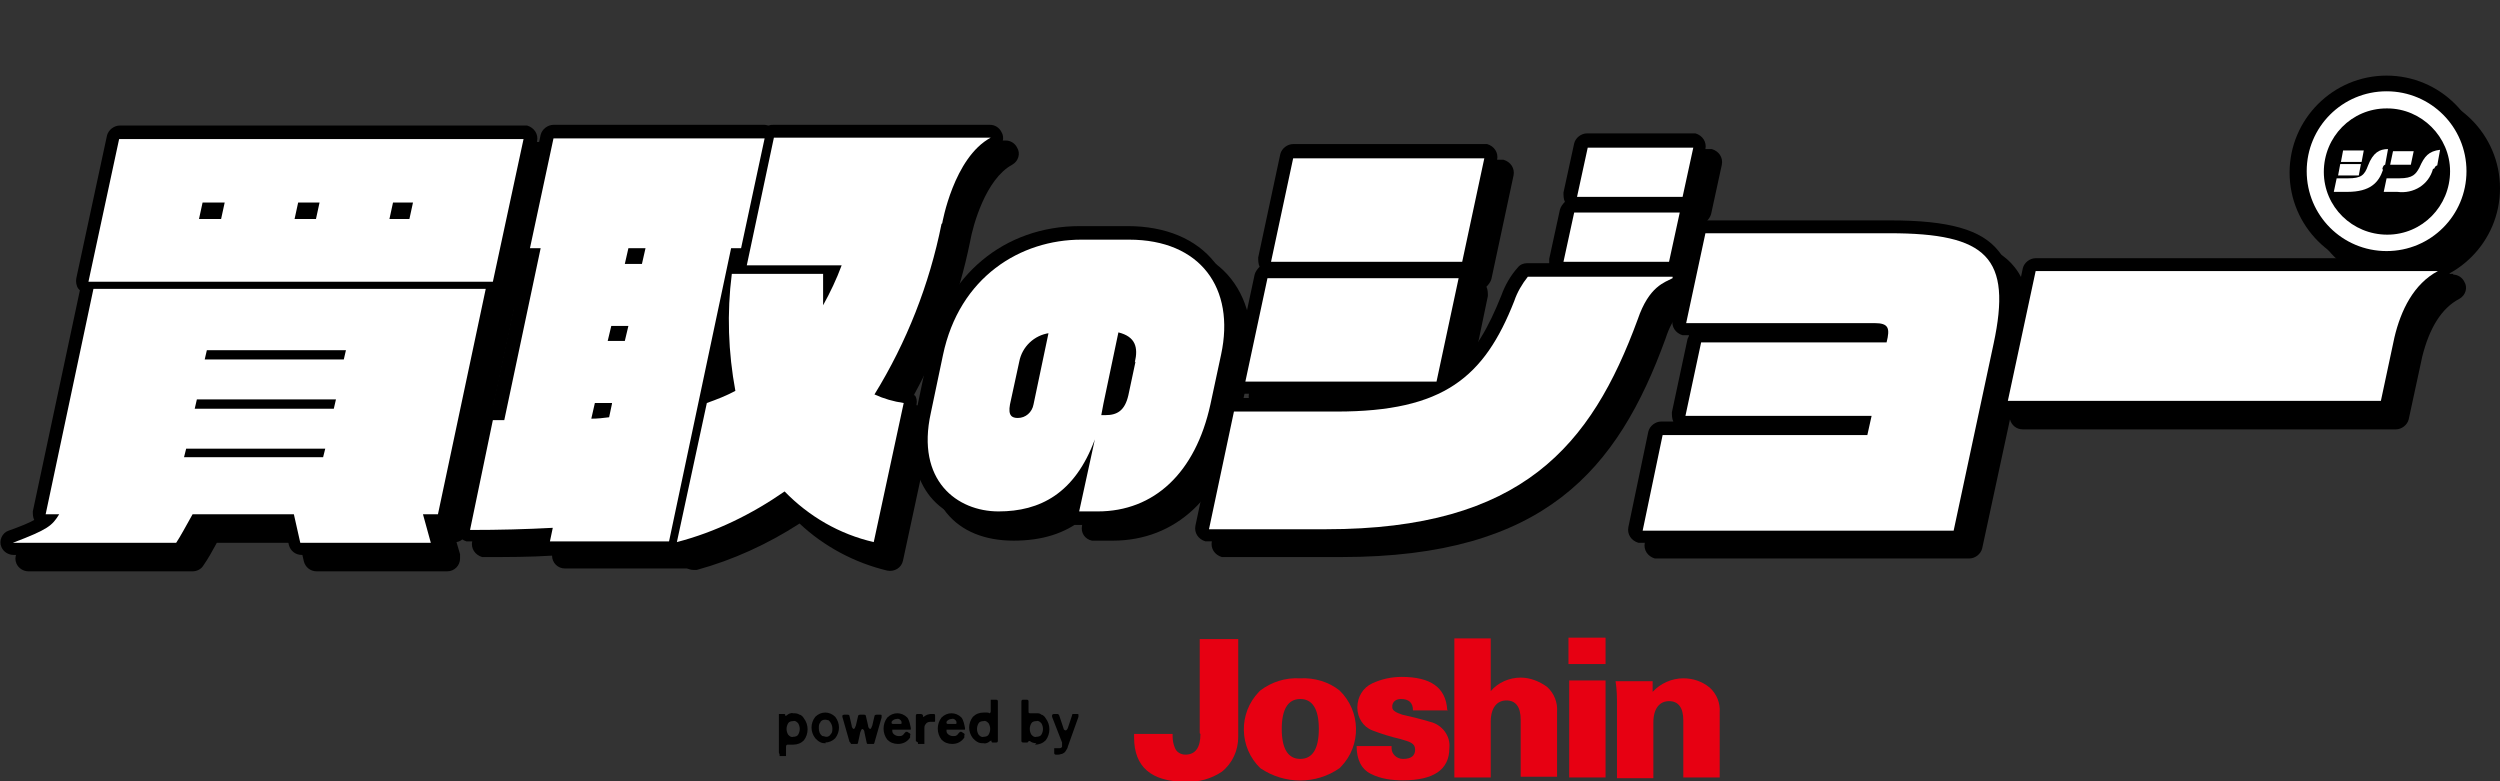
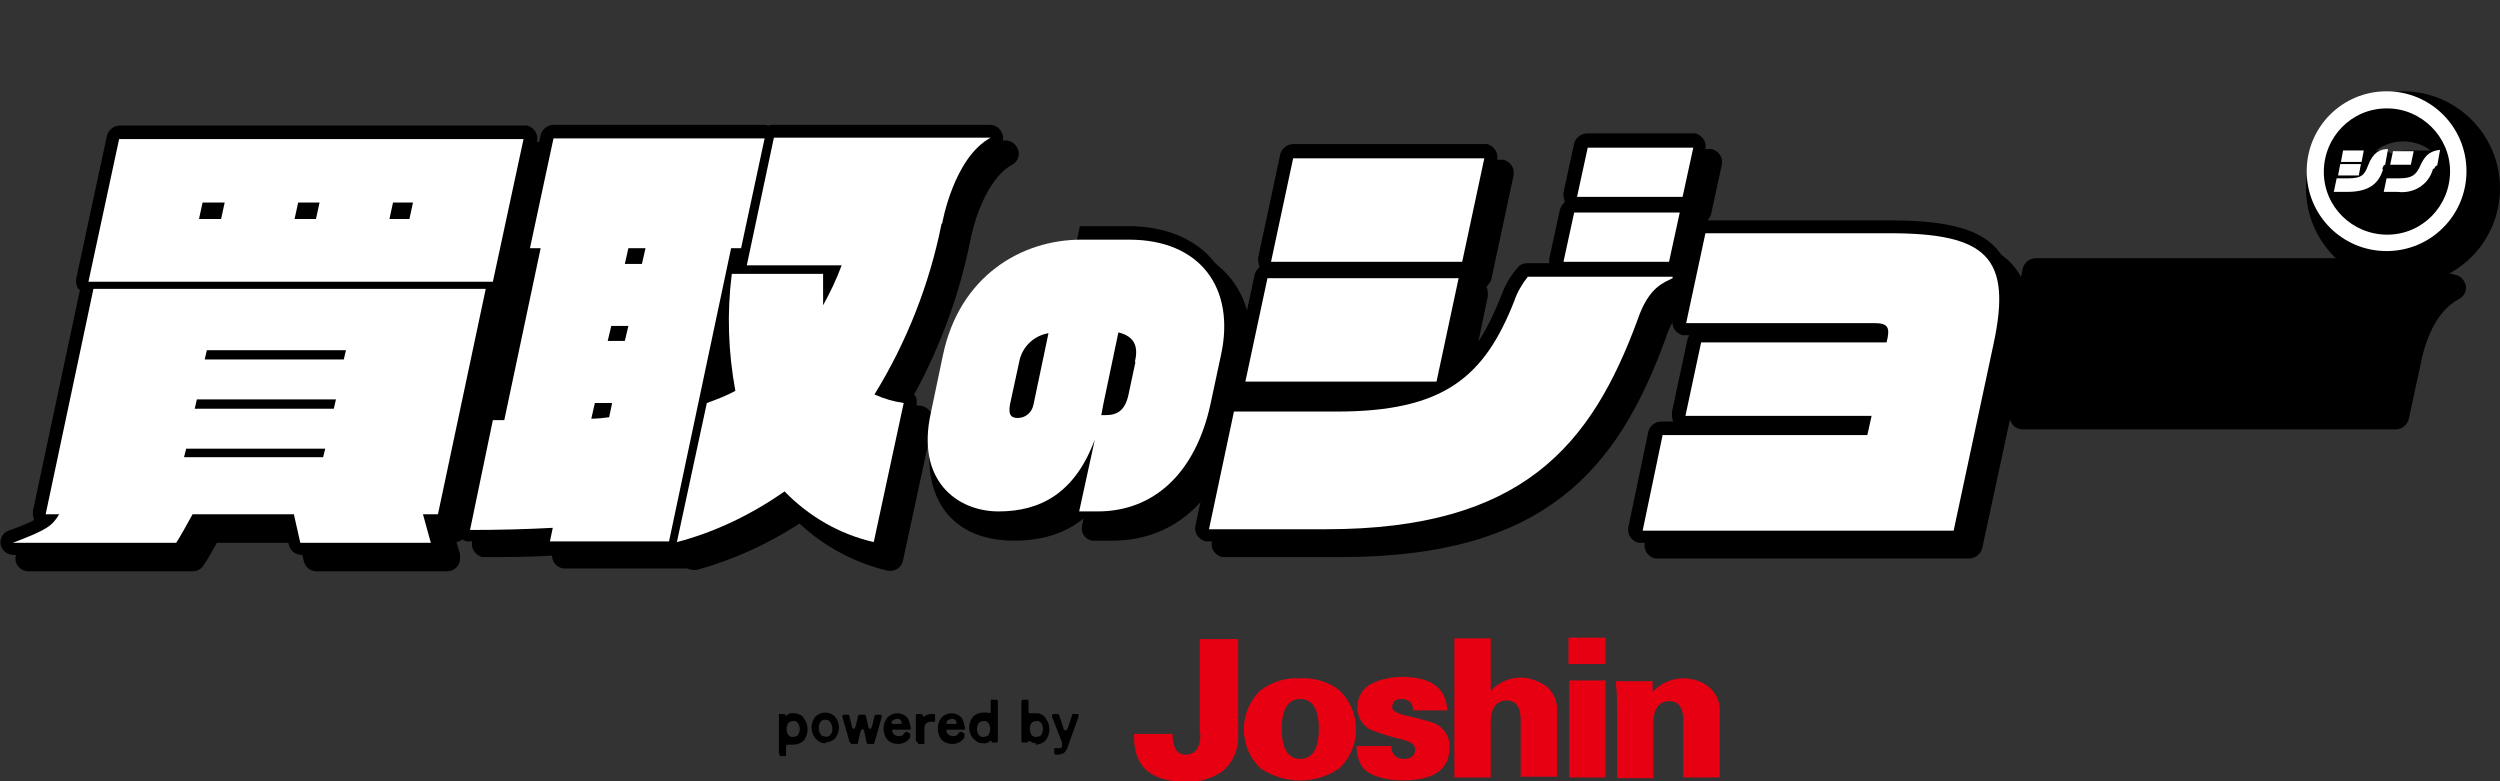
<svg xmlns="http://www.w3.org/2000/svg" id="Group_1536" version="1.1" viewBox="0 0 350.5 109.5">
  <rect x="0" y="0" width="350.5" height="109.5" fill="#333333" stroke="none" />
  <defs>
    <style>
      .st0 {
        fill: #fff;
      }

      .st1 {
        fill: #e70012;
      }
    </style>
  </defs>
  <g id="_グループ_1644" data-name="グループ_1644">
    <g id="_グループ_1641" data-name="グループ_1641">
      <path id="Path_916" class="st1" d="M168.2,102.8v-13.2h5.4v13.7c0,1.9-.8,3.7-2.3,4.9-1.5,1-3.3,1.5-5.1,1.4-4.8,0-7.2-2.1-7.2-6.2v-.5h5.4v.3c0,.6.1,1.1.3,1.6.2.6.8,1,1.5,1,1.4,0,2.1-1,2.1-2.9" />
      <path id="Path_917" class="st1" d="M179.7,102.2c0,2.8.9,4.2,2.6,4.2s2.6-1.4,2.6-4.2-.9-4.2-2.6-4.2-2.6,1.4-2.6,4.2M182.3,95.1c2-.1,4,.5,5.5,1.7,3,2.9,3.1,7.7.2,10.7,0,0-.2.2-.2.2-3.3,2.3-7.7,2.3-11.1,0-3-2.9-3.1-7.7-.2-10.7,0,0,.2-.2.2-.2,1.6-1.2,3.5-1.8,5.5-1.7" />
      <path id="Path_918" class="st1" d="M203,99.6h-4.9c0-1.1-.6-1.6-1.7-1.6-.6,0-1.1.3-1.2.9v.3c0,.4.5.7,1.4,1,1.3.3,2.6.6,3.9,1,1.7.4,2.9,2,2.7,3.7,0,3-2.2,4.5-6.5,4.5-1.6,0-3.1-.2-4.5-.9-1.4-.7-2-2.1-2-3.9h4.9v.3c0,.8.7,1.5,1.6,1.5,1.1,0,1.7-.4,1.7-1.3s-.7-1.1-2.1-1.5c-1.3-.3-2.6-.7-3.9-1.2-1.3-.5-2.1-1.8-2.1-3.2,0-1.5.8-2.8,2.1-3.4,1.3-.6,2.7-.9,4.1-.9,4.1,0,6.2,1.5,6.4,4.6" />
      <path id="Path_919" class="st1" d="M209,109h-5.1v-19.5h5.1v7.4c1-1.2,2.6-1.9,4.2-1.9,1.3,0,2.6.5,3.7,1.3,1,.9,1.5,2.2,1.4,3.5v9.1h-5.1v-8c0-1.8-.7-2.7-2-2.7s-2.2,1-2.2,3v7.8h0Z" />
      <path id="Path_920" class="st1" d="M225.1,109h-5.1v-13.6h5.1v13.6ZM225.1,93.1h-5.2v-3.7h5.2v3.7Z" />
      <path id="Path_921" class="st1" d="M231.7,95.5v1.5c1.1-1.2,2.7-1.9,4.3-1.9,1.3,0,2.6.4,3.7,1.3,1,.9,1.5,2.2,1.4,3.5v9.1h-5.1v-8c0-1.8-.7-2.7-2-2.7s-2.2,1-2.2,3v7.8h-5.1v-10.1c0-1.2,0-2.3-.2-3.5h5.3Z" />
      <path id="Path_922" d="M109.2,105.5v-5.2c0,0,0-.2,0-.2,0,0,.1,0,.2,0h.5c.1,0,.2,0,.2.2h0c0,.1,0,.1.2,0,.2-.2.6-.4.9-.3.3,0,.6,0,.9.2.2,0,.5.3.6.5.7.9.7,2.2,0,3.1-.4.4-.9.6-1.5.6-.2,0-.3,0-.5,0-.1,0-.2,0-.3,0-.1,0-.2.1-.2.3v1.1c0,0,0,.2,0,.2,0,0-.1,0-.2,0h-.5c0,0-.2,0-.2,0,0,0,0-.1,0-.2M111.2,103.3c.3,0,.6-.1.7-.3.3-.5.3-1.1,0-1.6-.2-.2-.4-.4-.7-.3-.3,0-.6.1-.7.3-.3.5-.3,1.1,0,1.6.2.2.4.4.7.3" />
      <path id="Path_923" d="M115.8,104.2c-.3,0-.6,0-.9-.2-.2-.1-.4-.3-.6-.5-.7-.9-.7-2.1,0-3,.8-.8,2-.8,2.8,0,0,0,0,0,0,0h0c.7.9.7,2.1,0,3-.4.4-.9.6-1.4.6M115.4,103.2c.1,0,.3.1.4.1.1,0,.3,0,.4-.1.1,0,.2-.2.3-.3.2-.2.2-.5.2-.8,0-.4-.2-.8-.5-1.1-.1,0-.3-.1-.5-.1-.3,0-.6.1-.7.4-.2.2-.2.5-.2.8,0,.4.1.8.5,1.1" />
      <path id="Path_924" d="M119.1,104l-1-3.5v-.2c0,0,.2-.1.2-.1h.5c.1,0,.3,0,.3.2l.3,1.3c0,.3.2.5.3.5s.2-.2.3-.5l.3-1.3c0-.1.1-.2.3-.2h.5c.1,0,.3,0,.3.2l.3,1.3c0,.3.2.5.3.5s.2-.2.3-.5l.3-1.3c0-.1.1-.2.3-.2h.5c.1,0,.2,0,.2.1,0,0,0,.2,0,.3l-1,3.5c0,0,0,.1-.1.2,0,0-.1,0-.2,0h-.7s-.1-.1-.1-.2l-.3-1.4c0-.3-.2-.5-.3-.5s-.2.2-.3.5l-.3,1.4c0,0,0,.1-.1.2,0,0-.1,0-.2,0h-.7c0,0,0-.1-.1-.2" />
      <path id="Path_925" d="M127.6,103.4c-.4.6-1,.9-1.7.9-.6,0-1.1-.2-1.5-.6-.7-.9-.7-2.2,0-3.1.4-.4.9-.6,1.4-.6.5,0,1,.2,1.4.6.3.4.4,1,.5,1.5h0c0,.2,0,.2-.1.2h-2.3c0,0-.2,0-.2,0,0,0,0,.1,0,.2,0,.4.5.7.9.7.2,0,.4,0,.5-.1.1,0,.2-.2.3-.3.1-.1.2-.2.2-.2h.2l.3.2c.1,0,.2.2.1.3h0M125.2,101.5h1c.1,0,.2,0,.2-.1v-.2c-.1-.3-.4-.5-.7-.4-.3,0-.6.2-.7.4v.2c0,0,.1.1.2.1" />
      <path id="Path_926" d="M128.4,103.9v-3.5c0-.1,0-.3.2-.3h.5c.1,0,.3.1.3.2h0c0,.1,0,.2,0,.2,0,0,.1,0,.1,0,.1-.1.3-.2.5-.3.1,0,.3-.1.5-.1h.5c0,0,.1.1.1.2v.8c0,0,0,.1-.1.1-.2,0-.4,0-.6,0-.2,0-.5.1-.6.3-.2.2-.2.4-.2.7v1.9c0,0,0,.2,0,.2,0,0-.1,0-.2,0h-.5c0,0-.2,0-.2,0,0,0,0-.1,0-.2" />
      <path id="Path_927" d="M135.2,103.4c-.4.6-1,.9-1.7.9-.6,0-1.1-.2-1.5-.6-.7-.9-.7-2.2,0-3.1.4-.4.9-.6,1.4-.6.5,0,1,.2,1.4.6.3.4.4,1,.5,1.5h0c0,.2,0,.2-.1.2h-2.3c0,0-.2,0-.2,0,0,0,0,.1,0,.2,0,.4.5.7.9.7.2,0,.4,0,.5-.1.1,0,.2-.2.3-.3.1-.1.2-.2.2-.2h.2l.3.2c.1,0,.2.2.1.3h0M132.9,101.5h1c.1,0,.2,0,.2-.1v-.2c-.1-.3-.4-.5-.7-.4-.3,0-.6.2-.7.4v.2c0,0,.1.1.2.1" />
      <path id="Path_928" d="M138.8,103.9c-.2.2-.6.4-.9.3-.3,0-.6,0-.9-.2-.2-.1-.4-.3-.6-.5-.7-.9-.7-2.1,0-3,.4-.4.9-.6,1.5-.6.2,0,.3,0,.5,0,.1,0,.2,0,.3.1.1,0,.2-.1.2-.3v-1.4c0,0,0-.2,0-.2,0,0,.1,0,.2,0h.5c.1,0,.3,0,.3.2h0v5.5c0,.1,0,.3-.2.3h-.5c-.1,0-.2,0-.2-.2h0c0-.1,0-.1-.2,0M137.9,103.3c.3,0,.6-.1.7-.3.3-.5.3-1.1,0-1.6-.2-.2-.4-.4-.7-.3-.3,0-.6.1-.7.3-.3.5-.3,1.1,0,1.6.2.2.4.4.7.3" />
      <path id="Path_929" d="M145.3,104.2c-.3,0-.7-.1-.9-.3-.1,0-.2,0-.2,0,0,.1-.1.2-.2.2h-.5c-.1,0-.3,0-.3-.2h0v-5.5c0-.1,0-.3.2-.3h.5c.1,0,.3,0,.3.2h0v1.4c0,.2,0,.3.2.3,0,0,.2,0,.3,0,.2,0,.4,0,.6,0,.3,0,.5,0,.7.2.2,0,.5.3.6.5.7.9.7,2.2,0,3.1-.4.4-.9.6-1.5.6M145.3,103.3c.3,0,.6-.1.7-.3.3-.5.3-1.1,0-1.6-.2-.2-.4-.4-.7-.3-.3,0-.6.1-.7.3-.3.5-.3,1.1,0,1.6.2.2.4.4.7.3" />
      <path id="Path_930" d="M148.3,105.8h-.3c-.1,0-.2-.1-.2-.2v-.5c0,0,0-.2,0-.2h.6c.2,0,.4,0,.5-.2,0,0,0-.1,0-.1,0,0,0-.1,0-.2v-.3l-1.4-3.6v-.3c0,0,.1,0,.2-.1h.5c.1,0,.2,0,.3.2l.6,1.8c0,.2.2.3.3.3s.2-.1.3-.3l.6-1.8c0-.1,0-.2.2-.2,0,0,0,0,0,0h.5c.1,0,.2,0,.2.1v.3l-1.5,4.2c0,.2-.2.4-.3.6-.1.2-.3.3-.5.4-.2,0-.3.1-.5.1h-.3Z" />
    </g>
    <g id="_グループ_1643" data-name="グループ_1643">
      <g id="_グループ_1642" data-name="グループ_1642">
        <path id="_パス_3613" data-name="パス_3613" d="M73.2,42.1l4.3-20c.2-1-.4-1.9-1.4-2.2,0,0,0,0,0,0H18.9c-.8,0-1.6.6-1.8,1.4l-4.3,20c-.1.5,0,1.1.3,1.5,0,0,.1.1.2.2l-6.6,31c0,.4,0,.8.2,1.2-.7.4-1.9.9-3.6,1.5-.9.3-1.4,1.4-1,2.3,0,0,0,0,0,0,.3.7,1,1.1,1.7,1.1h23c.6,0,1.2-.3,1.5-.8.7-1,1.3-2.1,1.9-3.2h11.6l.6,2.6c.2.8.9,1.4,1.8,1.4h18.3c1,0,1.8-.8,1.8-1.8h0c0-.2,0-.4,0-.6l-.5-1.7c.7-.1,1.3-.7,1.4-1.4l6.7-31.4c.6-.2,1-.7,1.1-1.3" />
        <path id="_パス_3614" data-name="パス_3614" d="M130.4,57.7c-.3-.4-.7-.7-1.2-.8-.6,0-1.1-.2-1.7-.4,4-7,6.9-14.7,8.5-22.6h0c.4-2.3,2.2-8.8,5.9-10.8.9-.5,1.2-1.6.7-2.4h0s0,0,0,0c-.3-.6-.9-1-1.6-1h-30.4c-.2,0-.4,0-.6.1-.2,0-.4-.1-.6-.1h-29.6c-.8,0-1.6.6-1.8,1.4l-3.3,15.4c-.1.5,0,1.1.3,1.5.2.2.5.4.7.5l-4.4,20.6h-.1c-.8,0-1.6.6-1.8,1.4l-3.2,15.4c-.2,1,.4,1.9,1.4,2.2,0,0,0,0,0,0h0s.4,0,.4,0c3.2,0,6.3,0,9.4-.2,0,1,.8,1.8,1.8,1.8h17.1c.3.1.6.2.9.2.2,0,.3,0,.5,0,5.1-1.4,9.9-3.6,14.4-6.5,3.4,3.2,7.7,5.5,12.3,6.6,1,.2,2-.4,2.2-1.4l4.2-19.5c.1-.5,0-1-.3-1.4M102.5,56.4l.5-2.1c0,.6.2,1.1.3,1.7-.2.1-.4.2-.7.3" />
        <path id="_パス_3615" data-name="パス_3615" d="M175,52.3c1.1-5.2.2-9.9-2.4-13.2s-6.9-5.1-12.2-5.1h-6.7c-10.6,0-18.9,6.9-21.2,17.7l-1.7,8.1c-1.4,6.3.3,10.1,1.9,12.1,2.1,2.6,5.4,3.9,9.4,3.9s7.2-1,9.8-3.1l-.2,1c-.2,1,.4,1.9,1.4,2.1h0s2.9,0,2.9,0c8.8,0,15.4-6.1,17.6-16.5l1.5-7h0Z" />
        <path id="_パス_3616" data-name="パス_3616" d="M336.9,12.8c-7.5,0-13.6,6.1-13.6,13.6,0,7.5,6.1,13.6,13.6,13.6,7.5,0,13.6-6.1,13.6-13.6,0-7.5-6.1-13.6-13.6-13.6M340.9,21.1h-3.7c-.7,0-1.4.2-2,.4-.4-.3-.9-.4-1.5-.4h-.6c2.3-1.7,5.4-1.7,7.7,0" />
        <path id="_パス_3617" data-name="パス_3617" d="M344,38.4h-56.4c-.8,0-1.6.6-1.8,1.4l-1.5,7.1c.5-4.3-.1-7.3-1.9-9.5-2.4-3-6.9-4.3-15.2-4.3h-25.8c-.8,0-1.6.6-1.8,1.4l-1.2,5.8c0-.3-.2-.5-.5-.7,0-.1,0-.2,0-.3l1.5-6.9c0-.4,0-.9-.2-1.3.3-.3.6-.7.7-1.1l1.5-6.9c.2-1-.4-1.9-1.4-2.2,0,0,0,0,0,0h0s-15.2,0-15.2,0c-.8,0-1.6.6-1.8,1.4l-1.5,6.9c0,.4,0,.9.2,1.3-.3.3-.6.7-.7,1.1l-1.5,6.9v.6h-3.1c-.5,0-1,.2-1.3.6-1,1.1-1.8,2.5-2.3,3.9-1.8,4.5-3.7,8-6.8,10.4l2.6-12.5c0-.4,0-.9-.2-1.3.3-.3.6-.7.7-1.1l3.1-14.5c.2-1-.4-1.9-1.4-2.2,0,0,0,0,0,0h0s-27.2,0-27.2,0c-.8,0-1.6.6-1.8,1.4l-3.1,14.5c0,.4,0,.9.2,1.3-.3.3-.6.7-.7,1.1l-3.1,14.5c-.2,1,.4,1.9,1.4,2.2,0,0,0,0,0,0h0s20.8,0,20.8,0c-2.5.4-5.1.6-7.7.6h-14.4c-.8,0-1.6.6-1.8,1.4l-3.5,16.5c-.2,1,.4,1.9,1.4,2.2,0,0,0,0,0,0h0s16.8,0,16.8,0c28.4,0,38.7-12.2,45.4-30.6,1.1-3.4,2.4-4,3.4-4.5.2-.1.4-.2.6-.3.1,0,.2-.2.3-.2l-1,4.5c-.2,1,.4,1.9,1.4,2.2h0s.9,0,.9,0c0,.2-.1.3-.2.5l-2.2,10.3c0,.4,0,.9.2,1.3h-1.7c-.8,0-1.6.6-1.8,1.4l-2.8,13.4c-.2,1,.4,1.9,1.4,2.2h0s44.1,0,44.1,0c.8,0,1.6-.6,1.8-1.4l3.9-18.1c.2.8.9,1.4,1.8,1.4h52.3c.8,0,1.6-.6,1.8-1.4l1.9-8.8c1-4,2.7-6.8,5.2-8.1.9-.5,1.2-1.6.7-2.4h0c-.3-.6-.9-1-1.6-1" />
        <path id="_パス_3618" data-name="パス_3618" d="M71,39.8l4.3-20c.2-1-.4-1.9-1.4-2.2h0s-57.1,0-57.1,0c-.8,0-1.6.6-1.8,1.4l-4.3,20c-.1.5,0,1.1.3,1.5,0,0,.1.1.2.2l-6.6,31c0,.4,0,.8.2,1.2-.7.4-1.9.9-3.6,1.5-.9.3-1.4,1.4-1,2.3h0s0,0,0,0c.3.7,1,1.1,1.7,1.1h23c.6,0,1.2-.3,1.5-.8.7-1,1.3-2.1,1.9-3.2h11.6l.6,2.6c.2.8.9,1.4,1.8,1.4h18.3c1,0,1.8-.8,1.8-1.8,0,0,0,0,0,0h0c0-.2,0-.4,0-.6l-.5-1.7c.7-.1,1.3-.7,1.4-1.4l6.7-31.4c.6-.2,1-.7,1.1-1.3" />
        <path id="_パス_3619" data-name="パス_3619" d="M128.2,55.5c-.3-.4-.7-.7-1.2-.8-.6-.1-1.1-.2-1.7-.4,4-7,6.9-14.7,8.5-22.6h0c.4-2.3,2.2-8.8,5.9-10.8.9-.5,1.2-1.6.7-2.4h0c-.3-.6-.9-1-1.6-1h-30.4c-.2,0-.4,0-.6.1-.2,0-.4-.1-.6-.1h-29.6c-.8,0-1.6.6-1.8,1.4l-3.3,15.4c-.1.5,0,1.1.3,1.5.2.2.5.4.7.5l-4.4,20.6h-.1c-.8,0-1.6.6-1.8,1.4l-3.2,15.4c-.2,1,.4,1.9,1.4,2.2h0s.4,0,.4,0c3.2,0,6.3,0,9.4-.2,0,1,.8,1.8,1.8,1.8,0,0,0,0,0,0h17.1c.3.1.6.2.9.2.2,0,.3,0,.5,0,5.1-1.4,10-3.6,14.3-6.6,3.4,3.2,7.7,5.5,12.3,6.5,1,.2,2-.4,2.2-1.4l4.2-19.5c.1-.5,0-1-.3-1.4M100.2,54.1l.5-2.1c0,.6.2,1.1.3,1.7-.2.1-.4.2-.7.3" />
-         <path id="_パス_3620" data-name="パス_3620" d="M172.7,50c1.1-5.2.2-9.9-2.4-13.2s-6.9-5.1-12.2-5.1h-6.7c-10.6,0-18.9,6.9-21.2,17.7l-1.7,8.1c-1.4,6.3.3,10.1,1.9,12.1,2.1,2.6,5.4,3.9,9.4,3.9s7.2-1,9.8-3.1l-.2,1c-.2,1,.4,1.9,1.4,2.2,0,0,0,0,0,0h0s2.9,0,2.9,0c8.8,0,15.4-6.2,17.6-16.5l1.5-7h0Z" />
-         <path id="_パス_3621" data-name="パス_3621" d="M334.6,10.6c-7.5,0-13.6,6.1-13.6,13.6,0,7.5,6.1,13.6,13.6,13.6,7.5,0,13.6-6.1,13.6-13.6,0-7.5-6.1-13.6-13.6-13.6M338.4,18.9h-3.7c-.7,0-1.4.2-2,.4-.4-.3-.9-.5-1.5-.4h-.6c2.3-1.7,5.4-1.7,7.7,0M332.6,28.7c.4.4,1,.7,1.6.7h1.9c.9,0,1.8,0,2.6-.4-2.4,2.1-5.8,2.2-8.3.3.7,0,1.4-.3,2-.6" />
+         <path id="_パス_3620" data-name="パス_3620" d="M172.7,50c1.1-5.2.2-9.9-2.4-13.2s-6.9-5.1-12.2-5.1h-6.7l-1.7,8.1c-1.4,6.3.3,10.1,1.9,12.1,2.1,2.6,5.4,3.9,9.4,3.9s7.2-1,9.8-3.1l-.2,1c-.2,1,.4,1.9,1.4,2.2,0,0,0,0,0,0h0s2.9,0,2.9,0c8.8,0,15.4-6.2,17.6-16.5l1.5-7h0Z" />
        <path id="_パス_3622" data-name="パス_3622" d="M341.8,36.2h-56.4c-.8,0-1.6.6-1.8,1.4l-1.5,7.1c.5-4.3-.1-7.3-1.9-9.5-2.4-3-6.9-4.3-15.2-4.3h-25.8c-.8,0-1.6.6-1.8,1.4l-1.3,5.8c0-.3-.2-.5-.5-.7,0-.1,0-.2,0-.3l1.5-6.9c0-.4,0-.9-.2-1.3.3-.3.6-.7.7-1.1l1.5-6.9c.2-1-.4-1.9-1.4-2.2,0,0,0,0,0,0h0s-15.2,0-15.2,0c-.8,0-1.6.6-1.8,1.4l-1.5,6.9c0,.4,0,.9.2,1.3-.3.3-.6.7-.7,1.1l-1.5,6.9v.6h-3.1c-.5,0-1,.2-1.3.6-1,1.1-1.8,2.5-2.3,3.9-1.8,4.5-3.7,8-6.8,10.4l2.6-12.5c0-.4,0-.9-.2-1.3.3-.3.6-.7.7-1.1l3.1-14.5c.2-1-.4-1.9-1.4-2.2h0s-27.2,0-27.2,0c-.8,0-1.6.6-1.8,1.4l-3.1,14.5c0,.4,0,.9.2,1.3-.3.3-.6.7-.7,1.1l-3.1,14.5c-.2,1,.4,1.9,1.4,2.2,0,0,0,0,0,0h0s20.8,0,20.8,0c-2.5.4-5.1.6-7.7.6h-14.4c-.8,0-1.6.6-1.8,1.4l-3.5,16.5c-.2,1,.4,1.9,1.4,2.2,0,0,0,0,0,0h0s16.8,0,16.8,0c28.4,0,38.7-12.2,45.4-30.6,1.1-3.4,2.4-4,3.4-4.5.2-.1.4-.2.6-.3.1,0,.2-.2.3-.2l-1,4.5c-.2,1,.4,1.9,1.4,2.2h0s.9,0,.9,0c0,.2-.1.3-.2.5l-2.2,10.3c0,.4,0,.9.2,1.3h-1.7c-.8,0-1.6.6-1.8,1.4l-2.8,13.4c-.2,1,.4,1.9,1.4,2.2h0s44.1,0,44.1,0c.8,0,1.6-.6,1.8-1.4l3.9-18.1c.2.8.9,1.4,1.8,1.4h52.3c.8,0,1.6-.6,1.8-1.4l1.9-8.8c1-4,2.7-6.8,5.2-8.1.9-.5,1.2-1.6.7-2.4h0s0,0,0,0c-.3-.6-.9-1-1.6-1" />
        <path id="_パス_3623" data-name="パス_3623" class="st0" d="M59.3,72.1l1.1,4h-18.3l-.9-4h-14.2c-.9,1.6-1.7,3.1-2.3,4H1.8c5-1.9,5.5-2.4,6.5-4h-1.9l6.7-31.6h55l-6.7,31.6h-2.1ZM12.4,39.5l4.3-20h56.7l-4.3,20H12.4ZM45.6,62.9h-19.5l-.3,1.2h19.5l.3-1.2ZM47.1,56h-19.5l-.3,1.3h19.5l.3-1.3ZM31.5,28.4h-3.1l-.5,2.3h3.1l.5-2.3ZM48.5,49.1h-19.5l-.3,1.3h19.5l.3-1.3ZM44.8,28.4h-3l-.5,2.3h3l.5-2.3ZM57.9,28.4h-2.8l-.5,2.3h2.8l.5-2.3Z" />
        <path id="_パス_3624" data-name="パス_3624" class="st0" d="M102.5,34.8l-8.7,41.1h-16.7l.4-1.9c-3.7.2-7.5.3-11.6.3l3.2-15.4h1.6l5.1-24.1h-1.5l3.3-15.4h29.6l-3.3,15.4h-1.4ZM85.8,56.5h-2.4l-.5,2.2c.9,0,1.7-.1,2.5-.2l.4-1.9h0ZM88.1,45.7h-2.4l-.5,2.1h2.4l.5-2.1ZM90.5,34.8h-2.4l-.5,2.2h2.4l.5-2.2ZM132,31.4c-1.7,8.5-4.9,16.6-9.4,23.9,1.3.6,2.7,1,4.1,1.2l-4.2,19.5c-4.8-1.1-9.1-3.6-12.5-7.1-4.6,3.2-9.7,5.7-15.1,7.1l4.2-19.5c1.4-.5,2.7-1,4-1.7-1-5.4-1.2-10.9-.5-16.4h12.8v4.4c1-1.8,1.9-3.7,2.6-5.6h-13.3l3.8-17.9h30.4c-5.2,2.8-6.8,12-6.8,12" />
        <path id="_パス_3625" data-name="パス_3625" class="st0" d="M153.7,71.7h-2.4l2.2-10.1c-2.8,7.6-7.7,10.1-13.5,10.1s-11.6-4.3-9.5-13.8l1.7-8.1c2.3-11,10.9-16.2,19.4-16.2h6.7c10,0,14.9,6.8,12.9,16.1l-1.5,7c-2.1,9.6-7.9,15-15.8,15M147.1,46.7c-2.1.3-3.8,1.9-4.2,4l-1.3,6c-.3,1.6.3,1.9,1.1,1.9,1.1,0,2-.8,2.2-1.9l2.1-10h0ZM159.1,50.8c.5-2.1.1-3.6-2.3-4.2l-2.1,10c-.1.6-.2,1.1-.3,1.6h.6c1.6,0,2.7-.6,3.2-2.8l1-4.7h0Z" />
        <path id="_パス_3626" data-name="パス_3626" class="st0" d="M229.6,44.8c-6.5,17.7-16.2,29.4-43.7,29.4h-16.4l3.5-16.5h14.4c15,0,20.7-4.8,24.9-15.5.4-1.2,1.1-2.4,1.9-3.4h20.3v.2c-1.1.6-3.3,1.1-4.9,5.8M174.6,53.5l3.1-14.5h26.8l-3.1,14.5h-26.8ZM178.2,36.7l3.1-14.5h26.8l-3.1,14.5h-26.8ZM219.2,36.7l1.5-6.9h14.8l-1.5,6.9h-14.8ZM221.1,27.6l1.5-6.9h14.8l-1.5,6.9h-14.8Z" />
        <path id="_パス_3627" data-name="パス_3627" class="st0" d="M230.3,74.4l2.8-13.4h28.7l.6-2.7h-26.1l2.2-10.3h26c.5-2,.3-2.7-1.7-2.7h-26.4l2.7-12.6h25.8c13.7,0,17.2,3.4,14.6,15.5l-5.6,26.2h-43.6Z" />
        <path id="_パス_3628" data-name="パス_3628" class="st0" d="M334.6,35.2c-6.2,0-11.2-5-11.2-11.2,0-6.2,5-11.2,11.2-11.2,6.2,0,11.2,5,11.2,11.2h0c0,6.2-5,11.2-11.2,11.2h0M334.6,15.2c-4.9,0-8.8,4-8.8,8.9,0,4.9,4,8.8,8.9,8.8,4.9,0,8.8-4,8.8-8.9,0-4.8-4-8.8-8.8-8.8h-.1" />
        <path id="_パス_3629" data-name="パス_3629" class="st0" d="M334.1,23.8c-.6,1.8-1.8,3.1-5,3.1h-1.9l.4-1.9h1.6c1.8,0,2.3-.4,2.8-1.8.7-1.8,1.6-2.3,2.8-2.3l-.4,2.2c-.1,0-.3.1-.4.6M327.8,24.6l.3-1.6h2.9l-.3,1.6h-2.9ZM328.2,22.7l.3-1.6h2.9l-.3,1.6h-2.9Z" />
        <path id="_パス_3630" data-name="パス_3630" class="st0" d="M341.1,23.7c-.6,2.2-2.7,3.5-5,3.2h-1.9l.4-1.9h1.8c1.9,0,2.3-.6,2.8-1.5.7-1.6,1.3-2.3,2.9-2.5l-.4,2.2c-.1,0-.3.1-.4.4M335.1,23.1l.4-1.9h2.9l-.4,1.9h-2.9Z" />
-         <path id="_パス_3631" data-name="パス_3631" class="st0" d="M341.8,38h-56.4l-3.9,18.2h52.3l1.9-8.9c.9-3.8,2.7-7.5,6.1-9.3" />
      </g>
    </g>
  </g>
</svg>